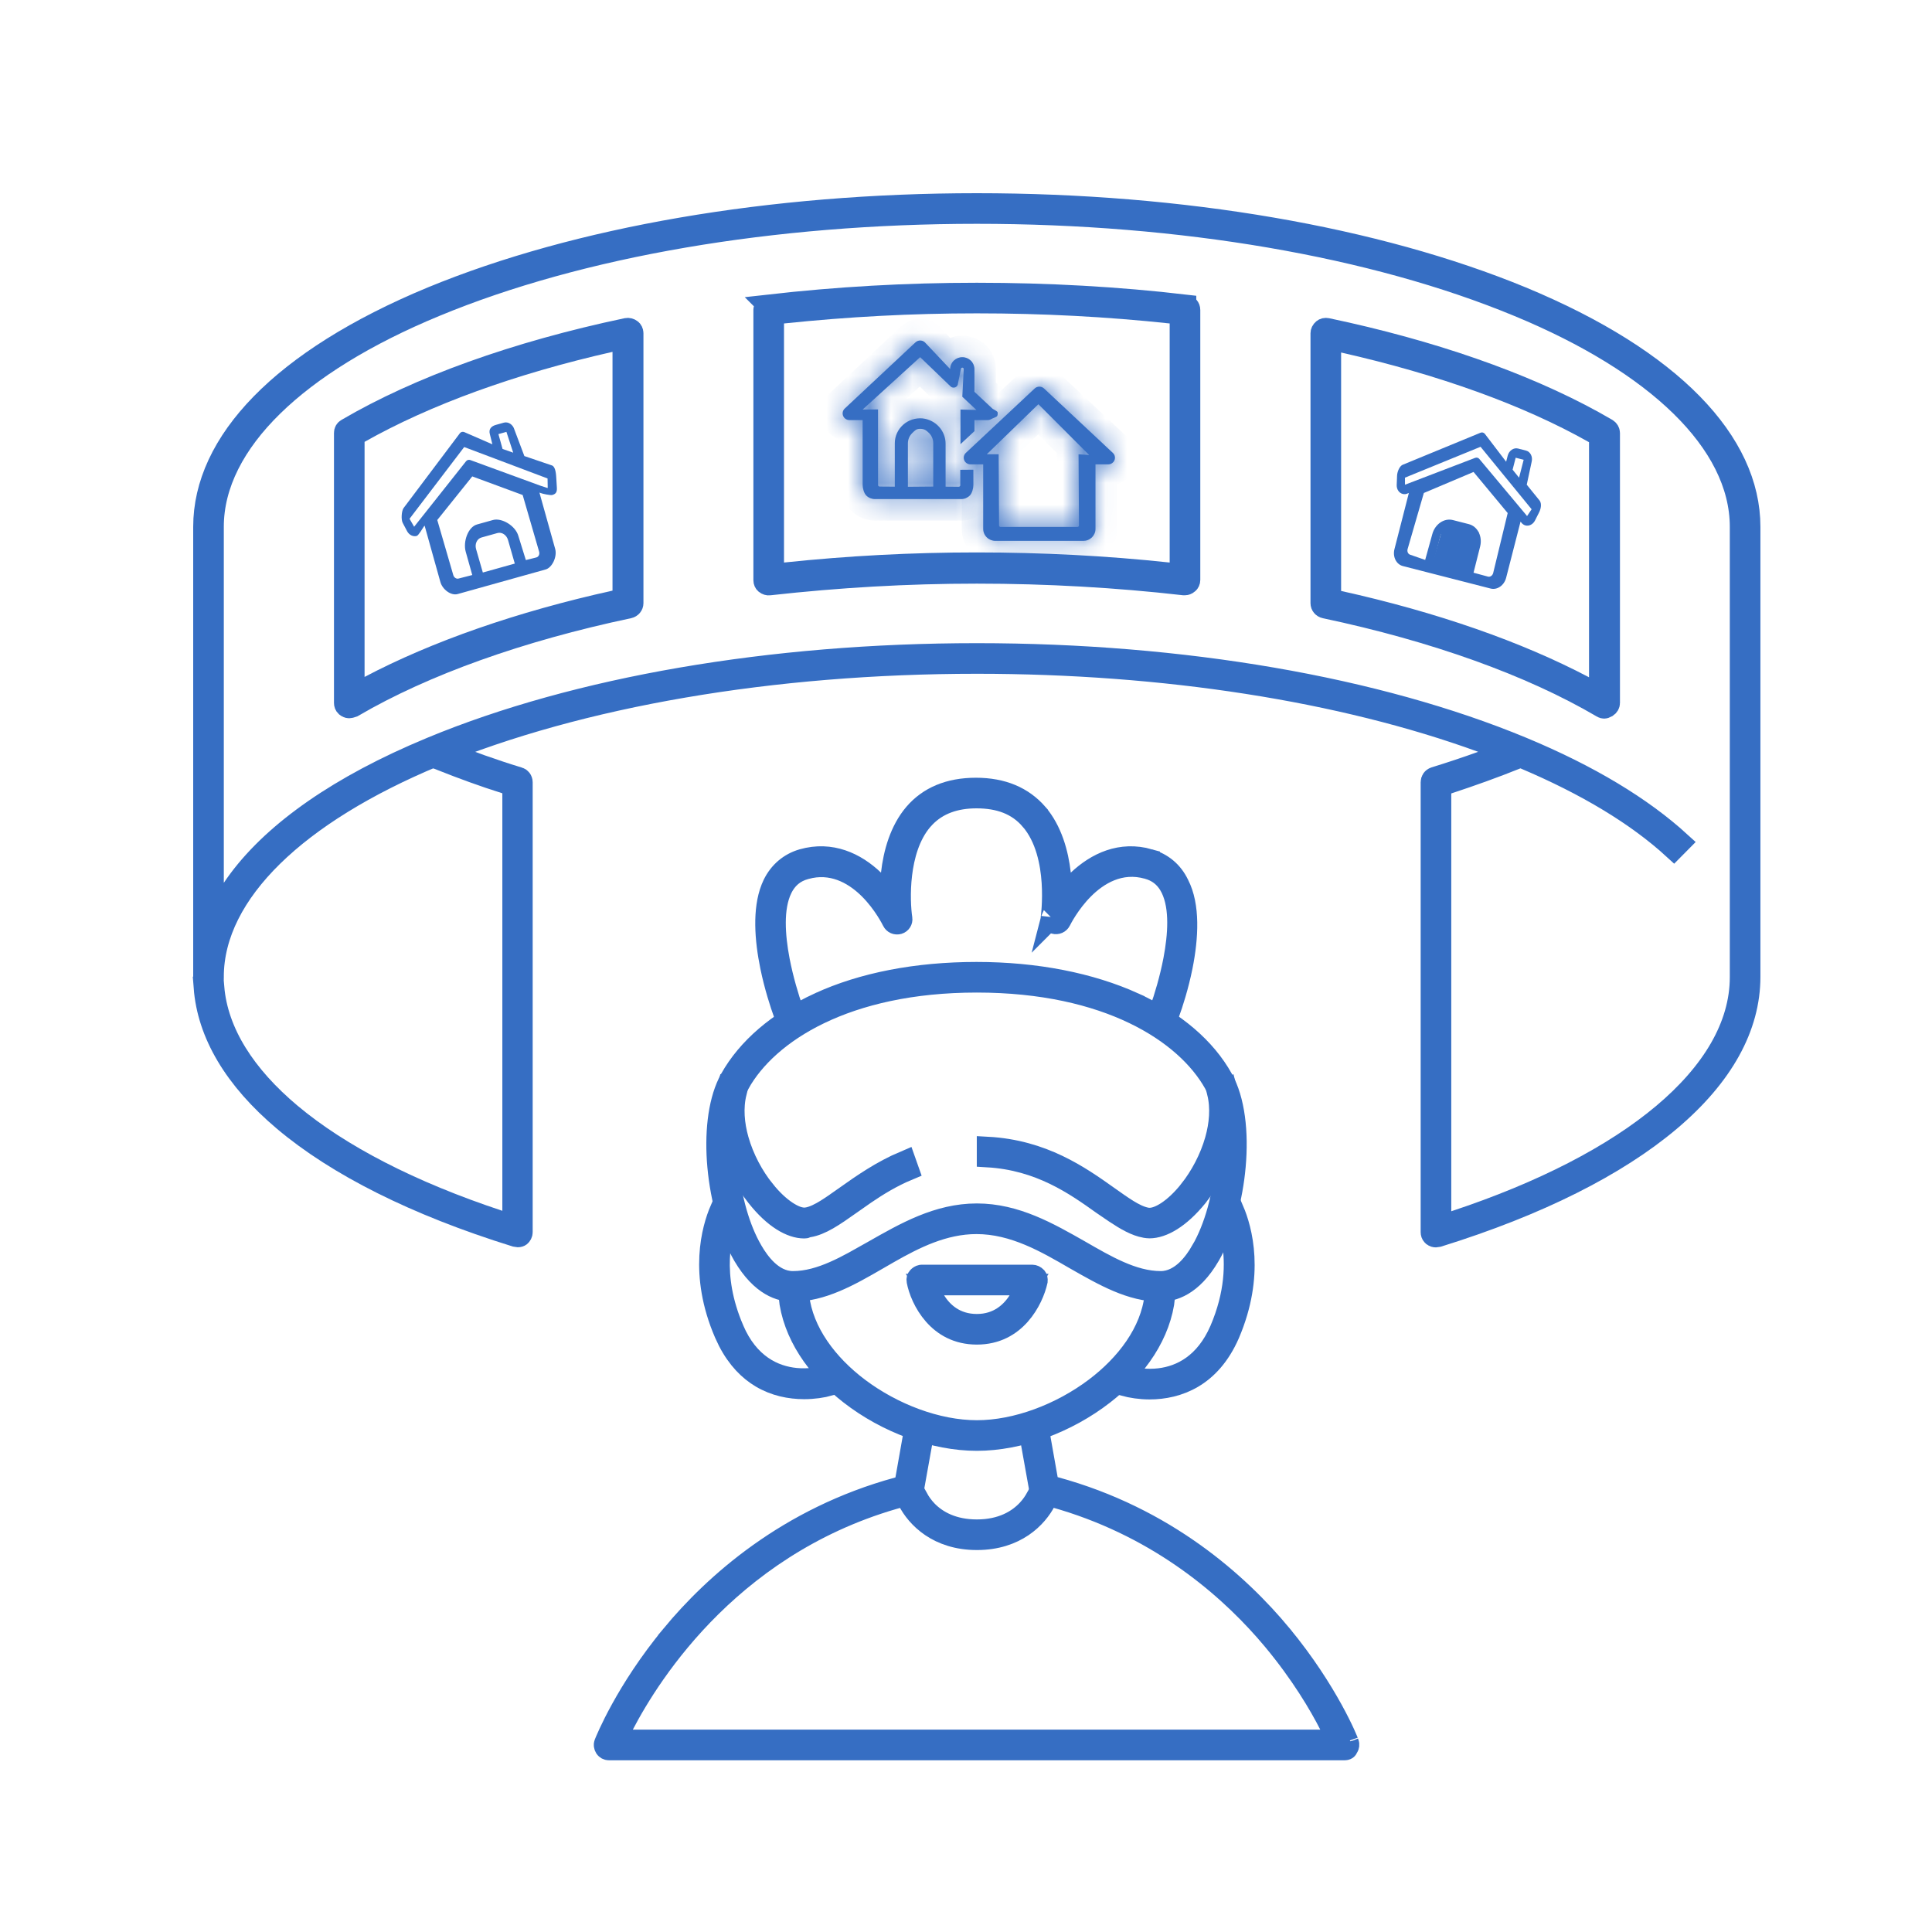
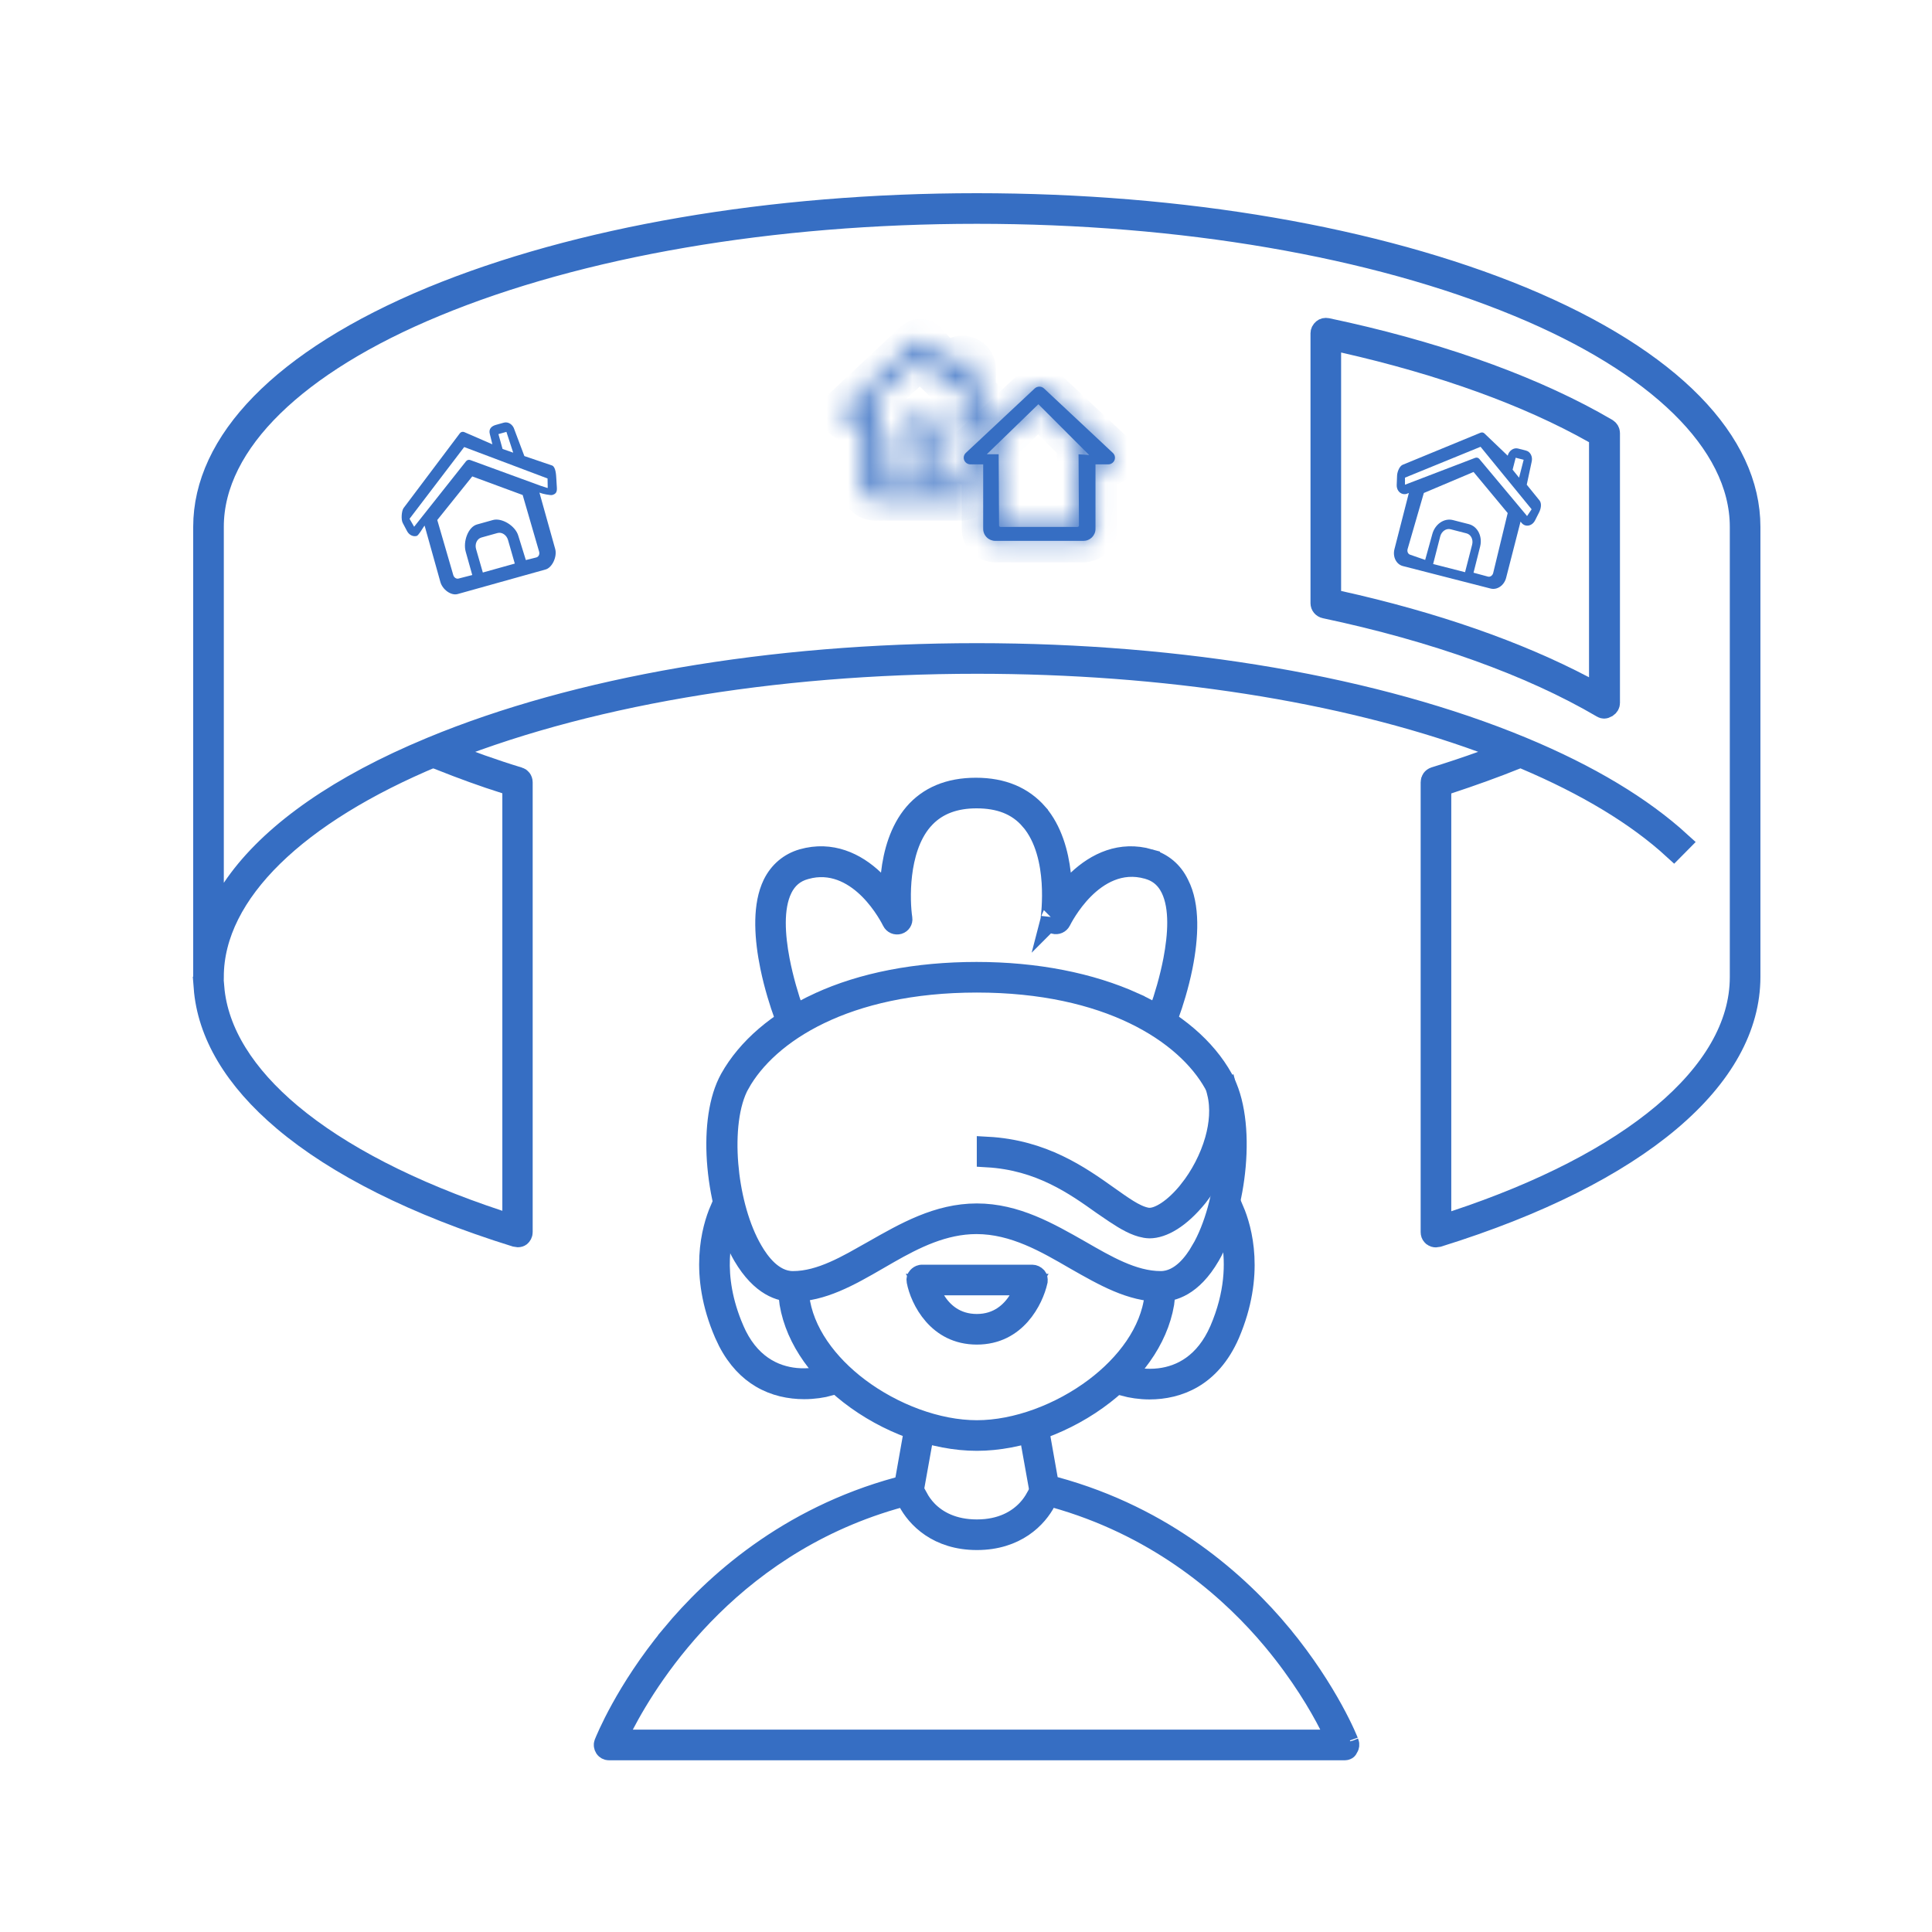
<svg xmlns="http://www.w3.org/2000/svg" width="90" height="90" viewBox="0 0 90 90" fill="none">
  <path d="M21.422 20.183C21.471 20.121 21.549 20.099 21.623 20.127L22.937 20.698L22.819 20.222C22.753 19.985 22.894 19.851 23.099 19.793L23.471 19.689C23.677 19.632 23.897 19.777 23.963 20.014L24.427 21.245L25.725 21.687C25.887 21.765 25.905 22.111 25.915 22.287L25.941 22.72C25.953 22.923 25.896 23.011 25.725 23.059C25.644 23.082 25.254 23.001 25.173 22.963L25.129 22.948L25.863 25.573C25.962 25.928 25.725 26.442 25.417 26.528L21.32 27.673C21.012 27.759 20.613 27.465 20.514 27.11L19.78 24.486L19.74 24.536C19.701 24.596 19.495 24.943 19.414 24.966C19.243 25.013 19.057 24.921 18.962 24.741L18.76 24.358C18.677 24.201 18.706 23.811 18.795 23.674L21.422 20.183ZM22.428 25.039C22.223 25.096 22.11 25.336 22.176 25.573L22.492 26.67L23.981 26.254L23.666 25.157C23.599 24.92 23.378 24.774 23.173 24.831L22.428 25.039ZM20.37 24.224L21.115 26.787C21.148 26.905 21.259 26.979 21.361 26.951L22 26.787L21.695 25.701C21.562 25.228 21.808 24.547 22.219 24.432L22.964 24.224C23.375 24.11 24.014 24.492 24.147 24.965L24.496 26.09L24.988 25.967C25.091 25.939 25.148 25.819 25.115 25.701L24.348 23.059L22 22.193L20.37 24.224ZM19.078 24.167L19.292 24.538L21.712 21.485C21.736 21.456 21.768 21.435 21.802 21.426C21.836 21.416 21.873 21.418 21.909 21.431L25.173 22.625L25.498 22.731C25.507 22.729 25.515 22.727 25.515 22.727L25.507 22.289L21.624 20.825L19.078 24.167ZM23.219 20.222L23.411 20.914L23.907 21.087L23.591 20.118L23.219 20.222Z" fill="#366EC3" />
  <mask id="path-2-inside-1_38_2205" fill="white">
    <path d="M51.841 21.098L48.634 18.096L48.631 18.093C48.572 18.04 48.495 18.011 48.415 18.012C48.335 18.012 48.258 18.042 48.2 18.096L44.991 21.099C44.946 21.142 44.914 21.197 44.901 21.258C44.888 21.318 44.894 21.381 44.917 21.438C44.941 21.495 44.981 21.544 45.033 21.579C45.085 21.613 45.147 21.632 45.209 21.632H45.801L45.801 24.639C45.801 24.787 45.861 24.928 45.968 25.033C46.074 25.137 46.218 25.196 46.368 25.196H50.465C50.54 25.196 50.614 25.182 50.682 25.154C50.751 25.126 50.814 25.084 50.867 25.033C50.919 24.981 50.961 24.919 50.989 24.852C51.018 24.784 51.033 24.711 51.032 24.638V21.632H51.624C51.687 21.632 51.749 21.613 51.801 21.578C51.853 21.544 51.893 21.495 51.917 21.437C51.94 21.38 51.945 21.317 51.932 21.256C51.919 21.196 51.887 21.141 51.841 21.098ZM50.243 21.162L50.263 24.478C50.263 24.487 50.261 24.496 50.258 24.504C50.255 24.512 50.25 24.52 50.243 24.526C50.237 24.532 50.229 24.537 50.221 24.54C50.213 24.544 50.204 24.545 50.195 24.545L46.608 24.545C46.59 24.545 46.573 24.538 46.56 24.526C46.547 24.513 46.54 24.496 46.54 24.478L46.521 21.162H45.968L48.372 18.83L50.738 21.197L50.243 21.162Z" />
  </mask>
  <path d="M51.841 21.098L48.634 18.096L48.631 18.093C48.572 18.04 48.495 18.011 48.415 18.012C48.335 18.012 48.258 18.042 48.2 18.096L44.991 21.099C44.946 21.142 44.914 21.197 44.901 21.258C44.888 21.318 44.894 21.381 44.917 21.438C44.941 21.495 44.981 21.544 45.033 21.579C45.085 21.613 45.147 21.632 45.209 21.632H45.801L45.801 24.639C45.801 24.787 45.861 24.928 45.968 25.033C46.074 25.137 46.218 25.196 46.368 25.196H50.465C50.54 25.196 50.614 25.182 50.682 25.154C50.751 25.126 50.814 25.084 50.867 25.033C50.919 24.981 50.961 24.919 50.989 24.852C51.018 24.784 51.033 24.711 51.032 24.638V21.632H51.624C51.687 21.632 51.749 21.613 51.801 21.578C51.853 21.544 51.893 21.495 51.917 21.437C51.94 21.38 51.945 21.317 51.932 21.256C51.919 21.196 51.887 21.141 51.841 21.098ZM50.243 21.162L50.263 24.478C50.263 24.487 50.261 24.496 50.258 24.504C50.255 24.512 50.25 24.52 50.243 24.526C50.237 24.532 50.229 24.537 50.221 24.54C50.213 24.544 50.204 24.545 50.195 24.545L46.608 24.545C46.59 24.545 46.573 24.538 46.56 24.526C46.547 24.513 46.54 24.496 46.54 24.478L46.521 21.162H45.968L48.372 18.83L50.738 21.197L50.243 21.162Z" fill="#366EC3" />
  <path d="M51.841 21.098L51.158 21.828L51.158 21.828L51.841 21.098ZM48.634 18.096L49.318 17.366L49.317 17.365L48.634 18.096ZM48.631 18.093L49.314 17.362L49.306 17.355L49.299 17.349L48.631 18.093ZM48.2 18.096L47.523 17.36L47.517 17.366L48.2 18.096ZM44.991 21.099L44.307 20.369L44.302 20.375L44.991 21.099ZM45.209 21.632L45.209 22.632H45.209V21.632ZM45.801 21.632L46.801 21.632L46.802 20.632H45.801V21.632ZM45.801 24.639L44.801 24.639L44.801 24.642L45.801 24.639ZM46.368 25.196L46.367 26.196H46.368V25.196ZM50.465 25.196L50.465 26.196L50.465 26.196L50.465 25.196ZM51.032 24.638L50.032 24.638L50.032 24.639L51.032 24.638ZM51.032 21.632V20.632H50.032V21.632H51.032ZM51.624 21.632L51.624 20.632H51.624V21.632ZM50.243 21.162L50.314 20.164L49.237 20.088L49.243 21.168L50.243 21.162ZM50.263 24.478L51.263 24.475L51.263 24.472L50.263 24.478ZM50.195 24.545L50.196 23.545L50.195 23.545L50.195 24.545ZM46.608 24.545L46.605 25.545L46.608 25.545L46.608 24.545ZM46.54 24.478L45.54 24.484L45.54 24.485L46.54 24.478ZM46.521 21.162L47.521 21.156L47.515 20.162H46.521V21.162ZM45.968 21.162L45.271 20.444L43.5 22.162H45.968V21.162ZM48.372 18.83L49.079 18.123L48.383 17.427L47.675 18.112L48.372 18.83ZM50.738 21.197L50.667 22.194L53.34 22.384L51.445 20.49L50.738 21.197ZM51.841 21.098L52.525 20.368L49.318 17.366L48.634 18.096L47.951 18.826L51.158 21.828L51.841 21.098ZM48.634 18.096L49.317 17.365L49.314 17.362L48.631 18.093L47.949 18.824L47.952 18.827L48.634 18.096ZM48.631 18.093L49.299 17.349C49.053 17.128 48.735 17.009 48.409 17.012L48.415 18.012L48.421 19.012C48.255 19.012 48.091 18.952 47.963 18.837L48.631 18.093ZM48.415 18.012L48.409 17.012C48.082 17.014 47.766 17.137 47.523 17.36L48.2 18.096L48.877 18.831C48.751 18.948 48.588 19.01 48.421 19.012L48.415 18.012ZM48.2 18.096L47.517 17.366L44.307 20.369L44.991 21.099L45.674 21.829L48.883 18.826L48.2 18.096ZM44.991 21.099L44.302 20.375C44.112 20.555 43.98 20.788 43.924 21.047L44.901 21.258L45.879 21.469C45.849 21.607 45.779 21.73 45.679 21.824L44.991 21.099ZM44.901 21.258L43.924 21.047C43.868 21.305 43.892 21.574 43.993 21.818L44.917 21.438L45.842 21.058C45.896 21.188 45.909 21.331 45.879 21.469L44.901 21.258ZM44.917 21.438L43.993 21.818C44.093 22.062 44.264 22.268 44.481 22.412L45.033 21.579L45.586 20.745C45.699 20.82 45.789 20.928 45.842 21.058L44.917 21.438ZM45.033 21.579L44.481 22.412C44.697 22.556 44.951 22.632 45.209 22.632L45.209 21.632L45.21 20.632C45.342 20.632 45.473 20.671 45.586 20.745L45.033 21.579ZM45.209 21.632V22.632H45.801V21.632V20.632H45.209V21.632ZM45.801 21.632L44.801 21.631L44.801 24.639L45.801 24.639L46.801 24.639L46.801 21.632L45.801 21.632ZM45.801 24.639L44.801 24.642C44.802 25.06 44.972 25.456 45.267 25.746L45.968 25.033L46.668 24.319C46.751 24.4 46.8 24.514 46.801 24.636L45.801 24.639ZM45.968 25.033L45.267 25.746C45.562 26.036 45.957 26.195 46.367 26.196L46.368 25.196L46.37 24.196C46.479 24.196 46.586 24.239 46.668 24.319L45.968 25.033ZM46.368 25.196V26.196H50.465V25.196V24.196H46.368V25.196ZM50.465 25.196L50.465 26.196C50.669 26.196 50.871 26.157 51.06 26.08L50.682 25.154L50.305 24.228C50.356 24.207 50.411 24.196 50.465 24.196L50.465 25.196ZM50.682 25.154L51.06 26.08C51.249 26.003 51.422 25.889 51.568 25.745L50.867 25.033L50.165 24.32C50.206 24.28 50.254 24.248 50.305 24.228L50.682 25.154ZM50.867 25.033L51.568 25.745C51.714 25.601 51.831 25.429 51.911 25.239L50.989 24.852L50.068 24.464C50.091 24.409 50.124 24.36 50.165 24.32L50.867 25.033ZM50.989 24.852L51.911 25.239C51.991 25.049 52.033 24.844 52.032 24.637L51.032 24.638L50.032 24.639C50.032 24.579 50.044 24.519 50.068 24.464L50.989 24.852ZM51.032 24.638H52.032V21.632H51.032H50.032V24.638H51.032ZM51.032 21.632V22.632H51.624V21.632V20.632H51.032V21.632ZM51.624 21.632L51.624 22.632C51.883 22.632 52.138 22.555 52.355 22.411L51.801 21.578L51.247 20.746C51.36 20.671 51.491 20.632 51.624 20.632L51.624 21.632ZM51.801 21.578L52.355 22.411C52.572 22.266 52.743 22.059 52.843 21.814L51.917 21.437L50.99 21.06C51.043 20.93 51.134 20.821 51.247 20.746L51.801 21.578ZM51.917 21.437L52.843 21.814C52.943 21.569 52.966 21.299 52.908 21.039L51.932 21.256L50.956 21.473C50.925 21.335 50.937 21.191 50.99 21.06L51.917 21.437ZM51.932 21.256L52.908 21.039C52.851 20.781 52.716 20.547 52.525 20.368L51.841 21.098L51.158 21.828C51.058 21.734 50.986 21.611 50.956 21.473L51.932 21.256ZM50.243 21.162L49.243 21.168L49.263 24.484L50.263 24.478L51.263 24.472L51.243 21.156L50.243 21.162ZM50.263 24.478L49.263 24.482C49.263 24.357 49.287 24.233 49.335 24.118L50.258 24.504L51.181 24.89C51.235 24.759 51.264 24.617 51.263 24.475L50.263 24.478ZM50.258 24.504L49.335 24.118C49.383 24.003 49.454 23.9 49.541 23.814L50.243 24.526L50.945 25.238C51.045 25.139 51.126 25.021 51.181 24.89L50.258 24.504ZM50.243 24.526L49.541 23.814C49.629 23.727 49.732 23.66 49.844 23.614L50.221 24.54L50.599 25.466C50.727 25.414 50.845 25.337 50.945 25.238L50.243 24.526ZM50.221 24.54L49.844 23.614C49.956 23.569 50.075 23.545 50.196 23.545L50.195 24.545L50.194 25.545C50.333 25.545 50.47 25.519 50.599 25.466L50.221 24.54ZM50.195 24.545L50.195 23.545L46.608 23.545L46.608 24.545L46.608 25.545L50.195 25.545L50.195 24.545ZM46.608 24.545L46.611 23.545C46.851 23.546 47.085 23.64 47.26 23.812L46.56 24.526L45.86 25.24C46.06 25.436 46.329 25.544 46.605 25.545L46.608 24.545ZM46.56 24.526L47.26 23.812C47.436 23.984 47.538 24.221 47.54 24.472L46.54 24.478L45.54 24.485C45.541 24.771 45.659 25.043 45.86 25.24L46.56 24.526ZM46.54 24.478L47.54 24.473L47.521 21.156L46.521 21.162L45.521 21.167L45.54 24.484L46.54 24.478ZM46.521 21.162V20.162H45.968V21.162V22.162H46.521V21.162ZM45.968 21.162L46.664 21.88L49.068 19.548L48.372 18.83L47.675 18.112L45.271 20.444L45.968 21.162ZM48.372 18.83L47.665 19.537L50.031 21.904L50.738 21.197L51.445 20.49L49.079 18.123L48.372 18.83ZM50.738 21.197L50.809 20.199L50.314 20.164L50.243 21.162L50.172 22.159L50.667 22.194L50.738 21.197Z" fill="#366EC3" mask="url(#path-2-inside-1_38_2205)" />
  <mask id="path-4-inside-2_38_2205" fill="white">
    <path d="M44.733 21.885L44.734 22.6C44.734 22.61 44.733 22.62 44.729 22.63C44.725 22.639 44.719 22.648 44.711 22.654C44.704 22.661 44.696 22.667 44.687 22.671C44.677 22.674 44.667 22.676 44.657 22.676L44.049 22.671V20.683C44.052 20.389 43.945 20.105 43.747 19.885C43.55 19.665 43.276 19.525 42.98 19.491C42.816 19.476 42.65 19.494 42.493 19.545C42.337 19.596 42.193 19.679 42.071 19.788C41.949 19.897 41.851 20.03 41.784 20.178C41.718 20.326 41.683 20.486 41.683 20.648V22.671L40.98 22.666C40.959 22.666 40.94 22.658 40.926 22.644C40.911 22.63 40.903 22.611 40.903 22.591L40.901 19.073L40.186 19.078L42.864 16.638L44.284 18.003C44.313 18.03 44.349 18.048 44.388 18.055C44.427 18.062 44.468 18.057 44.504 18.041C44.541 18.026 44.572 18 44.593 17.968C44.615 17.935 44.627 17.897 44.627 17.858L44.762 17.192C44.762 17.183 44.764 17.175 44.767 17.167C44.77 17.159 44.775 17.152 44.781 17.146C44.788 17.14 44.795 17.135 44.803 17.132C44.811 17.129 44.819 17.127 44.828 17.127C44.837 17.127 44.846 17.129 44.855 17.132C44.863 17.136 44.871 17.141 44.877 17.148C44.888 17.16 44.894 17.176 44.894 17.192L44.828 18.482L45.486 19.098L44.743 19.078V20.691L45.394 20.085V19.569H46.009C46.072 19.569 46.134 19.55 46.186 19.516C46.239 19.481 46.432 19.431 46.456 19.374C46.477 19.324 46.483 19.27 46.476 19.217C46.466 19.146 46.279 19.081 46.227 19.032L45.393 18.252V17.192C45.393 17.045 45.333 16.904 45.227 16.8C45.121 16.697 44.978 16.638 44.828 16.638C44.678 16.638 44.535 16.697 44.429 16.8C44.323 16.904 44.263 17.045 44.263 17.192V17.194L43.081 15.944C43.022 15.89 42.944 15.861 42.864 15.862C42.783 15.862 42.706 15.893 42.647 15.947L39.35 19.033C39.304 19.076 39.273 19.132 39.26 19.192C39.247 19.253 39.252 19.316 39.276 19.374C39.3 19.431 39.34 19.481 39.392 19.515C39.445 19.55 39.506 19.569 39.569 19.569H40.185L40.186 22.597C40.187 22.747 40.248 22.979 40.356 23.085C40.464 23.191 40.61 23.25 40.762 23.25H44.768C44.844 23.251 44.919 23.236 44.989 23.208C45.059 23.179 45.122 23.137 45.175 23.085L45.179 23.081C45.285 22.975 45.344 22.744 45.344 22.596L45.343 21.88L44.733 21.885ZM43.474 22.666L42.293 22.676V20.653C42.293 20.475 42.365 20.304 42.493 20.178C42.622 20.052 42.684 19.976 42.866 19.976C43.047 19.976 43.146 20.042 43.274 20.168C43.402 20.294 43.474 20.465 43.474 20.643V22.666Z" />
  </mask>
-   <path d="M44.733 21.885L44.734 22.6C44.734 22.61 44.733 22.62 44.729 22.63C44.725 22.639 44.719 22.648 44.711 22.654C44.704 22.661 44.696 22.667 44.687 22.671C44.677 22.674 44.667 22.676 44.657 22.676L44.049 22.671V20.683C44.052 20.389 43.945 20.105 43.747 19.885C43.55 19.665 43.276 19.525 42.98 19.491C42.816 19.476 42.65 19.494 42.493 19.545C42.337 19.596 42.193 19.679 42.071 19.788C41.949 19.897 41.851 20.03 41.784 20.178C41.718 20.326 41.683 20.486 41.683 20.648V22.671L40.98 22.666C40.959 22.666 40.94 22.658 40.926 22.644C40.911 22.63 40.903 22.611 40.903 22.591L40.901 19.073L40.186 19.078L42.864 16.638L44.284 18.003C44.313 18.03 44.349 18.048 44.388 18.055C44.427 18.062 44.468 18.057 44.504 18.041C44.541 18.026 44.572 18 44.593 17.968C44.615 17.935 44.627 17.897 44.627 17.858L44.762 17.192C44.762 17.183 44.764 17.175 44.767 17.167C44.77 17.159 44.775 17.152 44.781 17.146C44.788 17.14 44.795 17.135 44.803 17.132C44.811 17.129 44.819 17.127 44.828 17.127C44.837 17.127 44.846 17.129 44.855 17.132C44.863 17.136 44.871 17.141 44.877 17.148C44.888 17.16 44.894 17.176 44.894 17.192L44.828 18.482L45.486 19.098L44.743 19.078V20.691L45.394 20.085V19.569H46.009C46.072 19.569 46.134 19.55 46.186 19.516C46.239 19.481 46.432 19.431 46.456 19.374C46.477 19.324 46.483 19.27 46.476 19.217C46.466 19.146 46.279 19.081 46.227 19.032L45.393 18.252V17.192C45.393 17.045 45.333 16.904 45.227 16.8C45.121 16.697 44.978 16.638 44.828 16.638C44.678 16.638 44.535 16.697 44.429 16.8C44.323 16.904 44.263 17.045 44.263 17.192V17.194L43.081 15.944C43.022 15.89 42.944 15.861 42.864 15.862C42.783 15.862 42.706 15.893 42.647 15.947L39.35 19.033C39.304 19.076 39.273 19.132 39.26 19.192C39.247 19.253 39.252 19.316 39.276 19.374C39.3 19.431 39.34 19.481 39.392 19.515C39.445 19.55 39.506 19.569 39.569 19.569H40.185L40.186 22.597C40.187 22.747 40.248 22.979 40.356 23.085C40.464 23.191 40.61 23.25 40.762 23.25H44.768C44.844 23.251 44.919 23.236 44.989 23.208C45.059 23.179 45.122 23.137 45.175 23.085L45.179 23.081C45.285 22.975 45.344 22.744 45.344 22.596L45.343 21.88L44.733 21.885ZM43.474 22.666L42.293 22.676V20.653C42.293 20.475 42.365 20.304 42.493 20.178C42.622 20.052 42.684 19.976 42.866 19.976C43.047 19.976 43.146 20.042 43.274 20.168C43.402 20.294 43.474 20.465 43.474 20.643V22.666Z" fill="#366EC3" />
  <path d="M44.733 21.885L44.725 20.885L43.732 20.893L43.733 21.886L44.733 21.885ZM44.734 22.6L43.734 22.602L43.734 22.615L43.735 22.627L44.734 22.6ZM44.711 22.654L44.034 21.918L44.023 21.929L44.012 21.939L44.711 22.654ZM44.657 22.676L44.666 21.676L44.665 21.676L44.657 22.676ZM44.049 22.671H43.049V23.663L44.041 23.671L44.049 22.671ZM44.049 20.683L43.049 20.671V20.683H44.049ZM42.98 19.491L43.091 18.498L43.082 18.497L43.074 18.496L42.98 19.491ZM41.683 20.648L40.683 20.648V20.648H41.683ZM41.683 22.671L41.675 23.671L42.683 23.679V22.671H41.683ZM40.98 22.666L40.987 21.666L40.977 21.666L40.98 22.666ZM40.903 22.591L39.903 22.592L39.903 22.602L40.903 22.591ZM40.901 19.073L41.901 19.072L41.9 18.065L40.893 18.073L40.901 19.073ZM40.186 19.078L39.513 18.339L37.583 20.098L40.194 20.078L40.186 19.078ZM42.864 16.638L43.557 15.917L42.882 15.269L42.19 15.899L42.864 16.638ZM44.284 18.003L43.591 18.724L43.597 18.73L43.603 18.735L44.284 18.003ZM44.627 17.858L43.647 17.659L43.626 17.758L43.627 17.86L44.627 17.858ZM44.762 17.192L45.742 17.391L45.762 17.292L45.762 17.191L44.762 17.192ZM44.828 17.127L44.827 18.127L44.838 18.127L44.849 18.127L44.828 17.127ZM44.877 17.148L44.144 17.828L44.154 17.838L44.877 17.148ZM44.894 17.192L45.893 17.243L45.893 17.233L45.893 17.224L44.894 17.192ZM44.828 18.482L43.829 18.431L43.806 18.894L44.144 19.211L44.828 18.482ZM45.486 19.098L45.459 20.098L48.09 20.167L46.17 18.368L45.486 19.098ZM44.743 19.078L44.77 18.079L43.743 18.051V19.078H44.743ZM44.743 20.691H43.743V22.987L45.425 21.423L44.743 20.691ZM45.394 20.085L46.075 20.817L46.394 20.521V20.085H45.394ZM45.394 19.569V18.569H44.394V19.569H45.394ZM46.009 19.569L46.011 18.569H46.009V19.569ZM46.456 19.374L45.534 18.986L45.529 18.998L46.456 19.374ZM46.476 19.217L45.485 19.351L45.486 19.361L46.476 19.217ZM46.227 19.032L45.543 19.762L45.545 19.764L46.227 19.032ZM45.393 18.252H44.393V18.686L44.71 18.982L45.393 18.252ZM45.393 17.192L46.393 17.192L46.393 17.189L45.393 17.192ZM44.263 17.192L43.263 17.189V17.192H44.263ZM44.263 17.194L43.536 17.881L45.263 19.708V17.194H44.263ZM43.081 15.944L43.808 15.257L43.78 15.227L43.749 15.199L43.081 15.944ZM42.647 15.947L41.97 15.211L41.964 15.216L42.647 15.947ZM39.35 19.033L38.666 18.303L38.661 18.308L39.35 19.033ZM39.569 19.569L39.568 20.569H39.569V19.569ZM40.185 19.569L41.185 19.569L41.185 18.569H40.185V19.569ZM40.186 22.597L39.186 22.597L39.186 22.599L40.186 22.597ZM40.762 23.25L40.761 24.25H40.762V23.25ZM44.768 23.25L44.771 22.25H44.768V23.25ZM45.175 23.085L44.474 22.371L44.473 22.373L45.175 23.085ZM45.179 23.081L45.88 23.794L45.886 23.788L45.179 23.081ZM45.344 22.596L44.344 22.597L44.344 22.597L45.344 22.596ZM45.343 21.88L46.343 21.879L46.342 20.872L45.335 20.88L45.343 21.88ZM43.474 22.666L43.483 23.666L44.474 23.657V22.666H43.474ZM42.293 22.676H41.293V23.685L42.302 23.676L42.293 22.676ZM42.293 20.653H41.293H42.293ZM42.866 19.976L42.866 18.976L42.866 19.976ZM43.474 20.643L44.474 20.643L43.474 20.643ZM44.733 21.885L43.733 21.886L43.734 22.602L44.734 22.6L45.734 22.599L45.733 21.884L44.733 21.885ZM44.734 22.6L43.735 22.627C43.731 22.494 43.756 22.361 43.808 22.238L44.729 22.63L45.649 23.021C45.709 22.88 45.738 22.727 45.734 22.573L44.734 22.6ZM44.729 22.63L43.808 22.238C43.861 22.116 43.938 22.007 44.034 21.918L44.711 22.654L45.388 23.39C45.5 23.288 45.589 23.162 45.649 23.021L44.729 22.63ZM44.711 22.654L44.012 21.939C44.1 21.854 44.203 21.787 44.315 21.742L44.687 22.671L45.058 23.599C45.189 23.547 45.309 23.469 45.411 23.369L44.711 22.654ZM44.687 22.671L44.315 21.742C44.427 21.697 44.546 21.675 44.666 21.676L44.657 22.676L44.648 23.676C44.788 23.677 44.928 23.651 45.058 23.599L44.687 22.671ZM44.657 22.676L44.665 21.676L44.057 21.671L44.049 22.671L44.041 23.671L44.649 23.676L44.657 22.676ZM44.049 22.671H45.049V20.683H44.049H43.049V22.671H44.049ZM44.049 20.683L45.049 20.695C45.055 20.148 44.855 19.622 44.492 19.217L43.747 19.885L43.003 20.553C43.035 20.588 43.049 20.63 43.049 20.671L44.049 20.683ZM43.747 19.885L44.492 19.217C44.129 18.812 43.629 18.558 43.091 18.498L42.98 19.491L42.868 20.485C42.924 20.491 42.971 20.517 43.003 20.553L43.747 19.885ZM42.98 19.491L43.074 18.496C42.773 18.468 42.47 18.501 42.183 18.595L42.493 19.545L42.804 20.496C42.83 20.488 42.858 20.484 42.886 20.487L42.98 19.491ZM42.493 19.545L42.183 18.595C41.896 18.688 41.631 18.84 41.405 19.042L42.071 19.788L42.737 20.534C42.755 20.518 42.778 20.505 42.804 20.496L42.493 19.545ZM42.071 19.788L41.405 19.042C41.179 19.243 40.998 19.49 40.873 19.767L41.784 20.178L42.696 20.589C42.705 20.57 42.718 20.551 42.737 20.534L42.071 19.788ZM41.784 20.178L40.873 19.767C40.748 20.044 40.683 20.343 40.683 20.648L41.683 20.648L42.683 20.649C42.683 20.629 42.687 20.609 42.696 20.589L41.784 20.178ZM41.683 20.648H40.683V22.671H41.683H42.683V20.648H41.683ZM41.683 22.671L41.691 21.671L40.987 21.666L40.98 22.666L40.972 23.666L41.675 23.671L41.683 22.671ZM40.98 22.666L40.977 21.666C41.215 21.665 41.447 21.757 41.622 21.926L40.926 22.644L40.229 23.362C40.433 23.559 40.703 23.666 40.982 23.666L40.98 22.666ZM40.926 22.644L41.622 21.926C41.797 22.096 41.9 22.331 41.903 22.58L40.903 22.591L39.903 22.602C39.906 22.891 40.025 23.164 40.229 23.362L40.926 22.644ZM40.903 22.591L41.903 22.59L41.901 19.072L40.901 19.073L39.901 19.073L39.903 22.592L40.903 22.591ZM40.901 19.073L40.893 18.073L40.179 18.078L40.186 19.078L40.194 20.078L40.908 20.073L40.901 19.073ZM40.186 19.078L40.86 19.817L43.537 17.377L42.864 16.638L42.19 15.899L39.513 18.339L40.186 19.078ZM42.864 16.638L42.171 17.359L43.591 18.724L44.284 18.003L44.977 17.282L43.557 15.917L42.864 16.638ZM44.284 18.003L43.603 18.735C43.774 18.895 43.988 19 44.217 19.04L44.388 18.055L44.56 17.07C44.71 17.096 44.852 17.165 44.966 17.271L44.284 18.003ZM44.388 18.055L44.217 19.04C44.445 19.08 44.681 19.053 44.895 18.962L44.504 18.041L44.114 17.121C44.255 17.061 44.41 17.044 44.56 17.07L44.388 18.055ZM44.504 18.041L44.895 18.962C45.109 18.871 45.294 18.719 45.425 18.523L44.593 17.968L43.762 17.413C43.849 17.282 43.972 17.181 44.114 17.121L44.504 18.041ZM44.593 17.968L45.425 18.523C45.556 18.326 45.627 18.094 45.627 17.856L44.627 17.858L43.627 17.86C43.626 17.7 43.674 17.544 43.762 17.413L44.593 17.968ZM44.627 17.858L45.607 18.057L45.742 17.391L44.762 17.192L43.782 16.993L43.647 17.659L44.627 17.858ZM44.762 17.192L45.762 17.191C45.762 17.316 45.737 17.44 45.689 17.555L44.767 17.167L43.845 16.779C43.79 16.91 43.762 17.051 43.762 17.193L44.762 17.192ZM44.767 17.167L45.689 17.555C45.641 17.67 45.57 17.773 45.482 17.859L44.781 17.146L44.08 16.433C43.98 16.531 43.9 16.649 43.845 16.779L44.767 17.167ZM44.781 17.146L45.482 17.859C45.395 17.945 45.292 18.013 45.179 18.058L44.803 17.132L44.426 16.206C44.298 16.258 44.18 16.335 44.08 16.433L44.781 17.146ZM44.803 17.132L45.179 18.058C45.067 18.104 44.947 18.127 44.827 18.127L44.828 17.127L44.829 16.127C44.691 16.127 44.554 16.154 44.426 16.206L44.803 17.132ZM44.828 17.127L44.849 18.127C44.718 18.13 44.588 18.105 44.467 18.054L44.855 17.132L45.243 16.211C45.105 16.152 44.956 16.124 44.807 16.127L44.828 17.127ZM44.855 17.132L44.467 18.054C44.345 18.003 44.235 17.926 44.144 17.828L44.877 17.148L45.61 16.468C45.507 16.356 45.381 16.269 45.243 16.211L44.855 17.132ZM44.877 17.148L44.154 17.838C43.981 17.658 43.886 17.414 43.894 17.16L44.894 17.192L45.893 17.224C45.903 16.937 45.795 16.662 45.6 16.457L44.877 17.148ZM44.894 17.192L43.895 17.141L43.829 18.431L44.828 18.482L45.827 18.533L45.893 17.243L44.894 17.192ZM44.828 18.482L44.144 19.211L44.802 19.828L45.486 19.098L46.17 18.368L45.512 17.752L44.828 18.482ZM45.486 19.098L45.512 18.098L44.77 18.079L44.743 19.078L44.717 20.078L45.459 20.098L45.486 19.098ZM44.743 19.078H43.743V20.691H44.743H45.743V19.078H44.743ZM44.743 20.691L45.425 21.423L46.075 20.817L45.394 20.085L44.713 19.353L44.062 19.959L44.743 20.691ZM45.394 20.085H46.394V19.569H45.394H44.394V20.085H45.394ZM45.394 19.569V20.569H46.009V19.569V18.569H45.394V19.569ZM46.009 19.569L46.007 20.569C46.267 20.569 46.522 20.493 46.74 20.348L46.186 19.516L45.632 18.683C45.746 18.608 45.877 18.569 46.011 18.569L46.009 19.569ZM46.186 19.516L46.74 20.348C46.684 20.386 46.639 20.406 46.633 20.409C46.62 20.415 46.614 20.417 46.621 20.414C46.628 20.412 46.636 20.409 46.654 20.402C46.669 20.396 46.691 20.387 46.714 20.377C46.753 20.361 46.837 20.326 46.924 20.274C46.969 20.247 47.039 20.202 47.112 20.135C47.181 20.073 47.303 19.947 47.383 19.749L46.456 19.374L45.529 18.998C45.603 18.815 45.714 18.703 45.767 18.655C45.825 18.602 45.876 18.57 45.898 18.557C45.941 18.531 45.969 18.521 45.95 18.529C45.944 18.531 45.937 18.534 45.923 18.54C45.913 18.544 45.892 18.552 45.873 18.559C45.855 18.567 45.824 18.579 45.791 18.595C45.764 18.607 45.702 18.637 45.632 18.683L46.186 19.516ZM46.456 19.374L47.378 19.761C47.469 19.544 47.499 19.306 47.465 19.072L46.476 19.217L45.486 19.361C45.468 19.234 45.484 19.104 45.534 18.986L46.456 19.374ZM46.476 19.217L47.467 19.082C47.438 18.868 47.349 18.708 47.279 18.611C47.21 18.514 47.137 18.445 47.089 18.404C46.995 18.324 46.903 18.27 46.864 18.248C46.84 18.235 46.818 18.222 46.804 18.215C46.786 18.206 46.781 18.203 46.776 18.2C46.772 18.197 46.781 18.202 46.797 18.213C46.809 18.22 46.854 18.25 46.909 18.301L46.227 19.032L45.545 19.764C45.612 19.826 45.675 19.869 45.707 19.89C45.743 19.913 45.776 19.932 45.797 19.944C45.817 19.955 45.838 19.966 45.848 19.972C45.862 19.979 45.867 19.982 45.871 19.984C45.886 19.993 45.846 19.972 45.792 19.926C45.763 19.902 45.707 19.85 45.65 19.77C45.593 19.69 45.511 19.548 45.485 19.351L46.476 19.217ZM46.227 19.032L46.91 18.302L46.076 17.522L45.393 18.252L44.71 18.982L45.543 19.762L46.227 19.032ZM45.393 18.252H46.393V17.192H45.393H44.393V18.252H45.393ZM45.393 17.192L46.393 17.189C46.392 16.772 46.222 16.375 45.927 16.086L45.227 16.8L44.527 17.514C44.444 17.433 44.393 17.318 44.393 17.195L45.393 17.192ZM45.227 16.8L45.927 16.086C45.632 15.797 45.237 15.638 44.828 15.638V16.638V17.638C44.718 17.638 44.61 17.596 44.527 17.514L45.227 16.8ZM44.828 16.638V15.638C44.419 15.638 44.024 15.797 43.729 16.086L44.429 16.8L45.129 17.514C45.046 17.596 44.938 17.638 44.828 17.638V16.638ZM44.429 16.8L43.729 16.086C43.434 16.375 43.264 16.772 43.263 17.189L44.263 17.192L45.263 17.195C45.263 17.318 45.212 17.433 45.129 17.514L44.429 16.8ZM44.263 17.192H43.263V17.194H44.263H45.263V17.192H44.263ZM44.263 17.194L44.99 16.507L43.808 15.257L43.081 15.944L42.355 16.631L43.536 17.881L44.263 17.194ZM43.081 15.944L43.749 15.199C43.503 14.978 43.184 14.859 42.857 14.862L42.864 15.862L42.87 16.862C42.705 16.863 42.541 16.802 42.414 16.688L43.081 15.944ZM42.864 15.862L42.857 14.862C42.53 14.864 42.213 14.987 41.97 15.211L42.647 15.947L43.325 16.682C43.199 16.798 43.036 16.86 42.87 16.862L42.864 15.862ZM42.647 15.947L41.964 15.216L38.666 18.303L39.35 19.033L40.033 19.763L43.331 16.677L42.647 15.947ZM39.35 19.033L38.661 18.308C38.471 18.488 38.339 18.722 38.283 18.98L39.26 19.192L40.237 19.404C40.207 19.541 40.137 19.664 40.038 19.758L39.35 19.033ZM39.26 19.192L38.283 18.98C38.227 19.239 38.25 19.509 38.351 19.753L39.276 19.374L40.201 18.994C40.254 19.124 40.267 19.267 40.237 19.404L39.26 19.192ZM39.276 19.374L38.351 19.753C38.451 19.997 38.622 20.204 38.839 20.348L39.392 19.515L39.946 18.683C40.059 18.758 40.148 18.865 40.201 18.994L39.276 19.374ZM39.392 19.515L38.839 20.348C39.055 20.492 39.309 20.569 39.568 20.569L39.569 19.569L39.571 18.569C39.703 18.569 39.834 18.608 39.946 18.683L39.392 19.515ZM39.569 19.569V20.569H40.185V19.569V18.569H39.569V19.569ZM40.185 19.569L39.185 19.569L39.186 22.597L40.186 22.597L41.186 22.596L41.185 19.569L40.185 19.569ZM40.186 22.597L39.186 22.599C39.187 22.79 39.222 22.987 39.278 23.161C39.328 23.318 39.433 23.581 39.655 23.799L40.356 23.085L41.056 22.371C41.121 22.435 41.154 22.491 41.165 22.513C41.178 22.537 41.183 22.552 41.183 22.553C41.184 22.555 41.184 22.555 41.184 22.556C41.184 22.557 41.185 22.56 41.185 22.565C41.186 22.57 41.186 22.58 41.186 22.594L40.186 22.597ZM40.356 23.085L39.655 23.799C39.952 24.089 40.35 24.25 40.761 24.25L40.762 23.25L40.764 22.25C40.87 22.251 40.975 22.292 41.056 22.371L40.356 23.085ZM40.762 23.25V24.25H44.768V23.25V22.25H40.762V23.25ZM44.768 23.25L44.766 24.25C44.971 24.251 45.175 24.212 45.366 24.134L44.989 23.208L44.612 22.282C44.663 22.261 44.717 22.25 44.771 22.25L44.768 23.25ZM44.989 23.208L45.366 24.134C45.557 24.056 45.731 23.942 45.878 23.796L45.175 23.085L44.473 22.373C44.513 22.333 44.561 22.302 44.612 22.282L44.989 23.208ZM45.175 23.085L45.877 23.798L45.88 23.794L45.179 23.081L44.478 22.367L44.474 22.371L45.175 23.085ZM45.179 23.081L45.886 23.788C46.105 23.57 46.208 23.308 46.256 23.152C46.31 22.979 46.345 22.783 46.344 22.594L45.344 22.596L44.344 22.597C44.344 22.583 44.345 22.573 44.345 22.568C44.346 22.563 44.346 22.56 44.346 22.559C44.346 22.558 44.346 22.558 44.347 22.556C44.348 22.555 44.352 22.54 44.365 22.516C44.376 22.495 44.408 22.438 44.473 22.373L45.179 23.081ZM45.344 22.596L46.344 22.594L46.343 21.879L45.343 21.88L44.343 21.881L44.344 22.597L45.344 22.596ZM45.343 21.88L45.335 20.88L44.725 20.885L44.733 21.885L44.741 22.885L45.351 22.88L45.343 21.88ZM43.474 22.666L43.465 21.666L42.284 21.676L42.293 22.676L42.302 23.676L43.483 23.666L43.474 22.666ZM42.293 22.676H43.293V20.653H42.293H41.293V22.676H42.293ZM42.293 20.653L43.293 20.653C43.293 20.746 43.256 20.831 43.194 20.891L42.493 20.178L41.792 19.465C41.475 19.777 41.293 20.204 41.293 20.653L42.293 20.653ZM42.493 20.178L43.194 20.891C43.242 20.844 43.248 20.838 43.26 20.826C43.266 20.821 43.242 20.845 43.197 20.873C43.147 20.905 43.083 20.936 43.011 20.955C42.943 20.974 42.89 20.976 42.866 20.976V19.976V18.976C42.611 18.976 42.358 19.036 42.122 19.187C41.954 19.294 41.808 19.45 41.792 19.465L42.493 20.178ZM42.866 19.976V20.976C42.851 20.976 42.818 20.975 42.773 20.965C42.726 20.955 42.68 20.938 42.638 20.917C42.561 20.878 42.53 20.838 42.573 20.881L43.274 20.168L43.975 19.454C43.89 19.371 43.745 19.236 43.542 19.133C43.318 19.019 43.089 18.976 42.866 18.976V19.976ZM43.274 20.168L42.573 20.881C42.512 20.821 42.474 20.735 42.474 20.643L43.474 20.643L44.474 20.643C44.474 20.194 44.293 19.767 43.975 19.454L43.274 20.168ZM43.474 20.643H42.474V22.666H43.474H44.474V20.643H43.474Z" fill="#366EC3" mask="url(#path-4-inside-2_38_2205)" />
  <path d="M48.777 68.898L48.833 69.21L49.139 69.293C54.299 70.697 57.711 73.786 59.679 76.158V76.159C60.775 77.485 61.552 78.728 62.059 79.648C62.312 80.108 62.497 80.487 62.619 80.754C62.748 81.036 62.796 81.169 62.792 81.154L62.799 81.178L62.809 81.202C62.833 81.262 62.821 81.342 62.79 81.387L62.766 81.422L62.748 81.461C62.747 81.463 62.743 81.471 62.726 81.481C62.707 81.492 62.677 81.501 62.645 81.501H28.366C28.297 81.501 28.232 81.463 28.202 81.416C28.156 81.344 28.152 81.273 28.172 81.22C28.24 81.055 29.151 78.778 31.304 76.172L31.303 76.171C33.271 73.799 36.684 70.712 41.844 69.307L42.149 69.224L42.205 68.912L42.559 66.912L42.971 66.987L42.532 69.435L42.53 69.445C42.52 69.51 42.459 69.586 42.369 69.61C34.239 71.645 30.3 77.915 29.035 80.343L28.654 81.074H62.319L61.95 80.348C61.48 79.422 60.618 77.963 59.322 76.405L59.321 76.404L58.933 75.951C56.966 73.723 53.768 71.029 49.097 69.724L48.608 69.594C48.513 69.568 48.462 69.501 48.452 69.435L48.451 69.427L48.45 69.421L48.011 66.973L48.423 66.897L48.777 68.898Z" fill="#366EC3" stroke="#366EC3" />
  <path d="M23.901 36.588L23.552 36.478C22.514 36.152 21.516 35.782 20.564 35.407L20.723 35.021C21.814 35.456 22.968 35.87 24.168 36.236L24.177 36.239C24.244 36.258 24.313 36.333 24.314 36.442V57.403C24.314 57.468 24.278 57.537 24.229 57.574C24.214 57.585 24.18 57.602 24.114 57.602C24.102 57.602 24.083 57.598 24.02 57.585C19.338 56.13 15.691 54.282 13.223 52.2C10.928 50.264 9.686 48.157 9.521 45.997H9.948C10.126 48.107 11.419 50.111 13.539 51.89C15.83 53.812 19.138 55.52 23.245 56.879L23.901 57.097V36.588Z" fill="#366EC3" stroke="#366EC3" />
  <path d="M45.504 9.5C55.11 9.5 64.125 11.061 70.894 13.854C77.906 16.764 81.507 20.609 81.507 24.542V45.504C81.507 47.839 80.256 50.121 77.784 52.206C75.316 54.288 71.669 56.137 66.987 57.593C66.924 57.605 66.905 57.608 66.893 57.608C66.835 57.608 66.803 57.596 66.772 57.571L66.761 57.562L66.749 57.555L66.724 57.531C66.699 57.503 66.68 57.459 66.68 57.395V36.435C66.68 36.343 66.734 36.26 66.833 36.226C67.579 35.996 68.311 35.752 69.029 35.493L70.328 35.025L69.031 34.553C62.505 32.176 54.246 30.887 45.504 30.887C35.989 30.887 27.022 32.419 20.259 35.217H20.258C17.034 36.558 14.467 38.147 12.698 39.881C10.93 41.614 9.926 43.529 9.926 45.504C9.926 45.627 9.836 45.717 9.713 45.717C9.59 45.717 9.5 45.627 9.5 45.504V24.542C9.5 20.609 13.1 16.764 20.112 13.854L20.113 13.854C26.882 11.062 35.898 9.5 45.504 9.5ZM45.504 9.926C35.989 9.926 27.022 11.458 20.273 14.256C17.048 15.59 14.478 17.175 12.705 18.909C10.933 20.642 9.926 22.56 9.926 24.542V42.77L10.841 41.404C12.372 39.12 15.211 36.978 19.271 35.184L20.1 34.829C26.868 32.023 35.897 30.461 45.504 30.461C55.11 30.461 64.139 32.023 70.907 34.829C74.016 36.12 76.483 37.61 78.269 39.242L77.973 39.541C76.257 37.968 73.914 36.556 71.022 35.332L70.832 35.252L70.641 35.329C69.626 35.738 68.567 36.119 67.449 36.487L67.106 36.601V57.118L67.763 56.9C71.87 55.541 75.177 53.829 77.468 51.905C79.754 49.985 81.081 47.805 81.081 45.518V24.542C81.081 22.56 80.074 20.642 78.302 18.909C76.529 17.175 73.959 15.59 70.734 14.256C63.985 11.458 55.018 9.926 45.504 9.926Z" fill="#366EC3" stroke="#366EC3" />
  <path d="M48.702 69.907C48.3 70.686 47.325 71.707 45.508 71.707C43.691 71.707 42.715 70.686 42.312 69.907L42.74 69.792C42.84 69.975 42.984 70.19 43.188 70.398C43.65 70.868 44.388 71.281 45.508 71.281C46.674 71.281 47.425 70.825 47.88 70.335C48.056 70.145 48.182 69.954 48.273 69.792L48.702 69.907Z" fill="#366EC3" stroke="#366EC3" />
  <path d="M33.934 56.581C33.577 57.435 33.061 59.384 34.163 61.938V61.939C34.506 62.739 34.969 63.292 35.493 63.656C36.015 64.019 36.571 64.175 37.073 64.224C37.633 64.277 38.139 64.196 38.492 64.109L38.656 64.522C38.309 64.617 37.899 64.679 37.46 64.679C36.795 64.678 36.093 64.537 35.454 64.156C34.899 63.825 34.368 63.3 33.944 62.482L33.77 62.114C32.575 59.347 33.188 57.233 33.567 56.352L33.934 56.581Z" fill="#366EC3" stroke="#366EC3" />
  <path d="M45.489 45.311C48.268 45.311 50.79 45.813 52.823 46.733V46.734C54.735 47.614 56.153 48.834 56.944 50.258L56.945 50.26C57.494 51.237 57.672 52.743 57.529 54.329C57.397 55.806 56.994 57.263 56.448 58.291L56.337 58.491C55.51 59.912 54.601 60.139 54.06 60.139C52.691 60.139 51.442 59.423 50.086 58.65C48.756 57.88 47.242 56.988 45.489 56.988C43.954 56.988 42.603 57.672 41.398 58.359L40.89 58.652C39.541 59.435 38.288 60.139 36.92 60.139C36.381 60.139 35.483 59.914 34.641 58.488C34.039 57.455 33.592 55.903 33.45 54.329C33.317 52.842 33.465 51.426 33.935 50.45L34.033 50.26C34.825 48.847 36.245 47.613 38.155 46.734H38.156C40.172 45.802 42.706 45.311 45.489 45.311ZM45.504 45.737C39.401 45.737 35.76 48.094 34.431 50.47H34.43C33.914 51.393 33.778 52.834 33.893 54.24C34.002 55.573 34.346 56.982 34.917 58.057L35.034 58.267C35.203 58.559 35.438 58.904 35.735 59.182C36.031 59.458 36.436 59.712 36.935 59.712C37.601 59.712 38.244 59.517 38.856 59.248C39.162 59.115 39.469 58.958 39.775 58.792L40.69 58.279C42.165 57.44 43.69 56.561 45.504 56.561C47.318 56.561 48.843 57.439 50.318 58.278C50.918 58.623 51.534 58.981 52.147 59.248C52.761 59.517 53.407 59.712 54.073 59.712C54.571 59.712 54.977 59.458 55.273 59.182C55.57 58.904 55.805 58.557 55.974 58.265L55.975 58.266C56.614 57.164 57.003 55.656 57.121 54.235C57.23 52.919 57.117 51.572 56.67 50.647L56.576 50.467C55.246 48.092 51.604 45.737 45.504 45.737Z" fill="#366EC3" stroke="#366EC3" />
  <path d="M57.452 56.379C57.828 57.26 58.435 59.373 57.252 62.139C56.806 63.162 56.2 63.791 55.562 64.168C54.918 64.548 54.212 64.691 53.547 64.691C53.118 64.691 52.71 64.625 52.356 64.533L52.516 64.133C52.885 64.224 53.423 64.308 54.015 64.237C55.029 64.116 56.154 63.546 56.843 61.968L56.844 61.966C57.57 60.279 57.591 58.848 57.42 57.825C57.335 57.316 57.203 56.911 57.09 56.629C57.087 56.623 57.084 56.617 57.081 56.611L57.452 56.379Z" fill="#366EC3" stroke="#366EC3" />
  <path d="M48.981 42.751L48.98 42.766C48.965 42.887 49.038 42.983 49.123 43.008C49.234 43.04 49.343 42.989 49.392 42.893C49.429 42.819 49.807 42.068 50.467 41.406C51.125 40.746 52.164 40.081 53.47 40.454H53.469C53.921 40.578 54.245 40.835 54.472 41.202L54.563 41.367L54.565 41.371C54.794 41.839 54.872 42.402 54.874 42.963C54.876 43.531 54.8 44.137 54.69 44.717C54.519 45.611 54.258 46.472 54.042 47.082L54.438 47.239C54.614 46.746 54.876 45.938 55.059 45.028C55.334 43.655 55.406 42.191 54.898 41.207L54.895 41.2L54.892 41.195C54.612 40.612 54.141 40.222 53.535 40.047V40.046C52.211 39.671 51.089 40.202 50.224 41.015L49.496 41.697L49.385 40.706C49.276 39.739 48.98 38.685 48.317 37.909V37.908C47.642 37.138 46.705 36.73 45.461 36.73C44.211 36.73 43.262 37.14 42.603 37.908C41.941 38.684 41.646 39.739 41.537 40.706L41.425 41.707L40.695 41.012C39.847 40.203 38.712 39.67 37.386 40.046C36.784 40.22 36.31 40.622 36.028 41.197L35.944 41.389C35.556 42.374 35.647 43.744 35.912 45.032C36.1 45.944 36.364 46.756 36.541 47.253L36.935 47.097C36.72 46.486 36.46 45.624 36.289 44.731C36.178 44.151 36.104 43.545 36.105 42.978C36.107 42.417 36.185 41.852 36.414 41.385L36.415 41.382C36.644 40.924 36.996 40.607 37.517 40.467L37.753 40.41C38.95 40.179 39.902 40.8 40.519 41.42C41.179 42.084 41.553 42.838 41.588 42.907C41.636 43.004 41.745 43.054 41.856 43.022C41.958 42.992 42.017 42.889 42.002 42.8L42.001 42.792C41.938 42.373 41.889 41.579 41.991 40.728C42.092 39.887 42.348 38.911 42.956 38.2L43.074 38.071C43.681 37.44 44.505 37.156 45.489 37.156C46.546 37.156 47.402 37.461 48.02 38.185H48.022C48.744 39.025 48.964 40.204 49.023 41.099C49.053 41.558 49.042 41.969 49.024 42.267C49.016 42.416 49.004 42.538 48.995 42.624C48.991 42.667 48.987 42.7 48.984 42.724C48.983 42.737 48.982 42.742 48.981 42.749V42.751ZM48.981 42.751C48.981 42.751 48.982 42.75 48.982 42.749L48.983 42.735L48.982 42.743C48.982 42.747 48.981 42.751 48.981 42.751Z" fill="#366EC3" stroke="#366EC3" />
-   <path d="M34.287 50.885C34.107 51.607 34.18 52.381 34.381 53.094C34.629 53.972 35.085 54.812 35.602 55.453V55.452C35.958 55.9 36.319 56.226 36.639 56.439C36.798 56.544 36.955 56.628 37.102 56.682C37.233 56.73 37.417 56.777 37.605 56.743L37.605 56.744C37.904 56.691 38.211 56.529 38.487 56.359C38.774 56.182 39.088 55.957 39.404 55.733L39.403 55.732C40.171 55.191 41.062 54.562 42.165 54.096L42.304 54.489C41.534 54.81 40.878 55.215 40.298 55.61L39.638 56.072C38.822 56.651 38.24 57.049 37.667 57.141L37.591 57.154L37.523 57.188C37.529 57.184 37.529 57.186 37.518 57.188C37.506 57.19 37.488 57.192 37.461 57.192C36.862 57.192 36.063 56.752 35.259 55.729L35.258 55.728L35.044 55.444C34.557 54.758 34.152 53.929 33.935 53.071C33.73 52.265 33.697 51.455 33.894 50.718L34.287 50.885Z" fill="#366EC3" stroke="#366EC3" />
  <path d="M57.125 50.727C57.322 51.465 57.289 52.274 57.085 53.08C56.837 54.059 56.345 54.999 55.767 55.732C54.945 56.745 54.146 57.187 53.545 57.187C53.488 57.187 53.422 57.178 53.342 57.165H53.341C52.907 57.084 52.47 56.839 51.937 56.484L51.362 56.092C50.103 55.195 48.458 54.021 46.003 53.878V53.453C48.574 53.593 50.281 54.794 51.615 55.742C51.931 55.966 52.246 56.191 52.532 56.368C52.808 56.538 53.116 56.699 53.414 56.752C53.599 56.786 53.78 56.742 53.912 56.694C54.06 56.641 54.217 56.559 54.376 56.454C54.695 56.242 55.057 55.915 55.419 55.46V55.459C55.928 54.819 56.382 53.98 56.629 53.103C56.83 52.391 56.904 51.617 56.728 50.895L57.125 50.727Z" fill="#366EC3" stroke="#366EC3" />
  <path d="M42.953 59.414H48.087C48.143 59.414 48.212 59.441 48.273 59.507C48.279 59.514 48.291 59.532 48.3 59.566C48.307 59.597 48.308 59.634 48.305 59.671C48.209 60.102 47.958 60.727 47.506 61.238C47.057 61.744 46.417 62.136 45.506 62.136C44.594 62.136 43.955 61.744 43.511 61.239C43.055 60.721 42.811 60.088 42.732 59.664L42.73 59.657C42.718 59.593 42.736 59.541 42.768 59.507C42.813 59.457 42.863 59.429 42.909 59.419L42.953 59.414ZM43.554 60.601C43.888 61.146 44.5 61.71 45.506 61.71C46.517 61.71 47.126 61.126 47.454 60.607L47.94 59.84H43.087L43.554 60.601Z" fill="#366EC3" stroke="#366EC3" />
-   <path d="M29.202 15.312C29.264 15.3 29.335 15.314 29.402 15.365C29.439 15.392 29.474 15.454 29.474 15.521V28.098C29.474 28.194 29.405 28.284 29.297 28.308C24.227 29.379 19.772 30.967 16.439 32.913C16.39 32.929 16.36 32.941 16.328 32.949C16.294 32.958 16.278 32.959 16.27 32.959C16.227 32.959 16.206 32.952 16.179 32.935L16.159 32.924L16.115 32.892C16.077 32.855 16.058 32.807 16.058 32.746V20.17C16.058 20.089 16.093 20.029 16.159 19.992L16.167 19.988C19.515 18.027 24.021 16.403 29.202 15.312ZM28.423 15.903C23.855 16.937 19.842 18.393 16.737 20.148L16.483 20.292V32.363L17.217 31.976C20.305 30.348 24.225 28.979 28.642 28.002L29.033 27.915V15.765L28.423 15.903Z" fill="#366EC3" stroke="#366EC3" />
-   <path d="M45.505 13.672C48.809 13.672 52.083 13.855 55.227 14.223V14.224C55.333 14.237 55.414 14.324 55.414 14.441V27.017C55.414 27.081 55.386 27.133 55.355 27.158L55.347 27.165L55.34 27.172C55.294 27.213 55.238 27.23 55.201 27.23H55.145C52.026 26.874 48.779 26.688 45.505 26.688C42.234 26.688 39.064 26.875 35.839 27.233L35.823 27.235C35.789 27.24 35.725 27.231 35.654 27.173C35.624 27.148 35.596 27.096 35.596 27.032V14.441L35.6 14.4C35.618 14.309 35.696 14.235 35.782 14.224L35.781 14.223C39.028 13.855 42.217 13.672 45.505 13.672ZM54.988 14.619L54.542 14.571C51.6 14.255 48.573 14.097 45.505 14.097C42.45 14.097 39.481 14.256 36.47 14.571L36.022 14.618V26.759L36.573 26.702C39.551 26.39 42.485 26.234 45.505 26.234C48.525 26.234 51.53 26.39 54.435 26.702L54.988 26.762V14.619Z" fill="#366EC3" stroke="#366EC3" />
  <path d="M61.819 15.314C66.676 16.337 70.941 17.828 74.213 19.626L74.855 19.99C74.928 20.036 74.964 20.107 74.964 20.172V32.748C74.964 32.811 74.929 32.88 74.857 32.927C74.769 32.975 74.743 32.975 74.736 32.975C74.693 32.975 74.672 32.968 74.645 32.951L74.633 32.944C71.294 30.984 66.819 29.386 61.724 28.309H61.725C61.616 28.286 61.548 28.196 61.548 28.099V15.523C61.548 15.471 61.571 15.408 61.639 15.351C61.68 15.317 61.736 15.298 61.819 15.314ZM74.523 20.308L74.269 20.164C71.164 18.408 67.15 16.967 62.584 15.934L61.974 15.796V27.93L62.366 28.017C66.782 28.994 70.702 30.365 73.79 31.993L74.523 32.379V20.308Z" fill="#366EC3" stroke="#366EC3" />
  <path d="M37.196 60.385C37.391 62.067 38.54 63.574 39.989 64.667C41.589 65.873 43.653 66.659 45.506 66.659C47.359 66.659 49.423 65.873 51.023 64.667C52.471 63.574 53.621 62.067 53.815 60.385H54.245C54.067 62.12 52.977 63.721 51.41 64.938C49.696 66.271 47.485 67.085 45.506 67.085C43.527 67.085 41.315 66.271 39.601 64.938C38.034 63.721 36.945 62.119 36.767 60.385H37.196Z" fill="#366EC3" stroke="#366EC3" />
-   <path d="M68.968 20.158C69.041 20.128 69.119 20.148 69.169 20.209L70.162 21.509L70.234 21.227C70.295 20.991 70.511 20.842 70.716 20.894L71.088 20.99C71.293 21.042 71.41 21.277 71.35 21.514L71.122 22.579L71.726 23.325C71.827 23.472 71.779 23.703 71.701 23.86L71.507 24.245C71.416 24.425 71.234 24.52 71.063 24.477C70.983 24.456 70.913 24.406 70.862 24.334L70.833 24.299L70.161 26.917C70.07 27.271 69.746 27.496 69.439 27.417L65.351 26.369C65.043 26.29 64.868 25.937 64.959 25.582L65.63 22.965L65.57 22.988C65.507 23.02 65.423 23.03 65.342 23.009C65.171 22.965 65.057 22.794 65.064 22.592L65.081 22.162C65.087 21.986 65.185 21.731 65.329 21.657L68.968 20.158ZM67.573 24.655C67.368 24.602 67.152 24.752 67.091 24.988L66.761 26.274L68.248 26.655L68.578 25.37C68.639 25.133 68.521 24.898 68.316 24.846L67.573 24.655ZM66.328 22.965L65.57 25.583C65.54 25.701 65.598 25.818 65.701 25.844L66.39 26.083L66.719 24.893C66.841 24.42 67.273 24.121 67.683 24.227L68.426 24.417C68.836 24.523 69.07 24.992 68.949 25.465L68.643 26.679L69.317 26.861C69.419 26.887 69.528 26.812 69.558 26.694L70.234 23.9L68.644 21.986L66.328 22.965ZM65.449 22.251L65.45 22.58L68.717 21.329C68.752 21.316 68.79 21.314 68.824 21.322C68.858 21.331 68.889 21.351 68.913 21.38L71.125 24.024L71.121 24.035C71.129 24.037 71.138 24.038 71.138 24.038L71.349 23.724L68.97 20.813L65.449 22.251ZM70.606 21.323L70.463 21.88L70.764 22.252L70.978 21.418L70.606 21.323Z" fill="#366EC3" />
-   <rect x="67.567" y="24.85" width="0.836" height="1.406" transform="rotate(16.111 67.567 24.85)" fill="#366EC3" stroke="#366EC3" stroke-width="0.836" />
+   <path d="M68.968 20.158C69.041 20.128 69.119 20.148 69.169 20.209L70.234 21.227C70.295 20.991 70.511 20.842 70.716 20.894L71.088 20.99C71.293 21.042 71.41 21.277 71.35 21.514L71.122 22.579L71.726 23.325C71.827 23.472 71.779 23.703 71.701 23.86L71.507 24.245C71.416 24.425 71.234 24.52 71.063 24.477C70.983 24.456 70.913 24.406 70.862 24.334L70.833 24.299L70.161 26.917C70.07 27.271 69.746 27.496 69.439 27.417L65.351 26.369C65.043 26.29 64.868 25.937 64.959 25.582L65.63 22.965L65.57 22.988C65.507 23.02 65.423 23.03 65.342 23.009C65.171 22.965 65.057 22.794 65.064 22.592L65.081 22.162C65.087 21.986 65.185 21.731 65.329 21.657L68.968 20.158ZM67.573 24.655C67.368 24.602 67.152 24.752 67.091 24.988L66.761 26.274L68.248 26.655L68.578 25.37C68.639 25.133 68.521 24.898 68.316 24.846L67.573 24.655ZM66.328 22.965L65.57 25.583C65.54 25.701 65.598 25.818 65.701 25.844L66.39 26.083L66.719 24.893C66.841 24.42 67.273 24.121 67.683 24.227L68.426 24.417C68.836 24.523 69.07 24.992 68.949 25.465L68.643 26.679L69.317 26.861C69.419 26.887 69.528 26.812 69.558 26.694L70.234 23.9L68.644 21.986L66.328 22.965ZM65.449 22.251L65.45 22.58L68.717 21.329C68.752 21.316 68.79 21.314 68.824 21.322C68.858 21.331 68.889 21.351 68.913 21.38L71.125 24.024L71.121 24.035C71.129 24.037 71.138 24.038 71.138 24.038L71.349 23.724L68.97 20.813L65.449 22.251ZM70.606 21.323L70.463 21.88L70.764 22.252L70.978 21.418L70.606 21.323Z" fill="#366EC3" />
</svg>